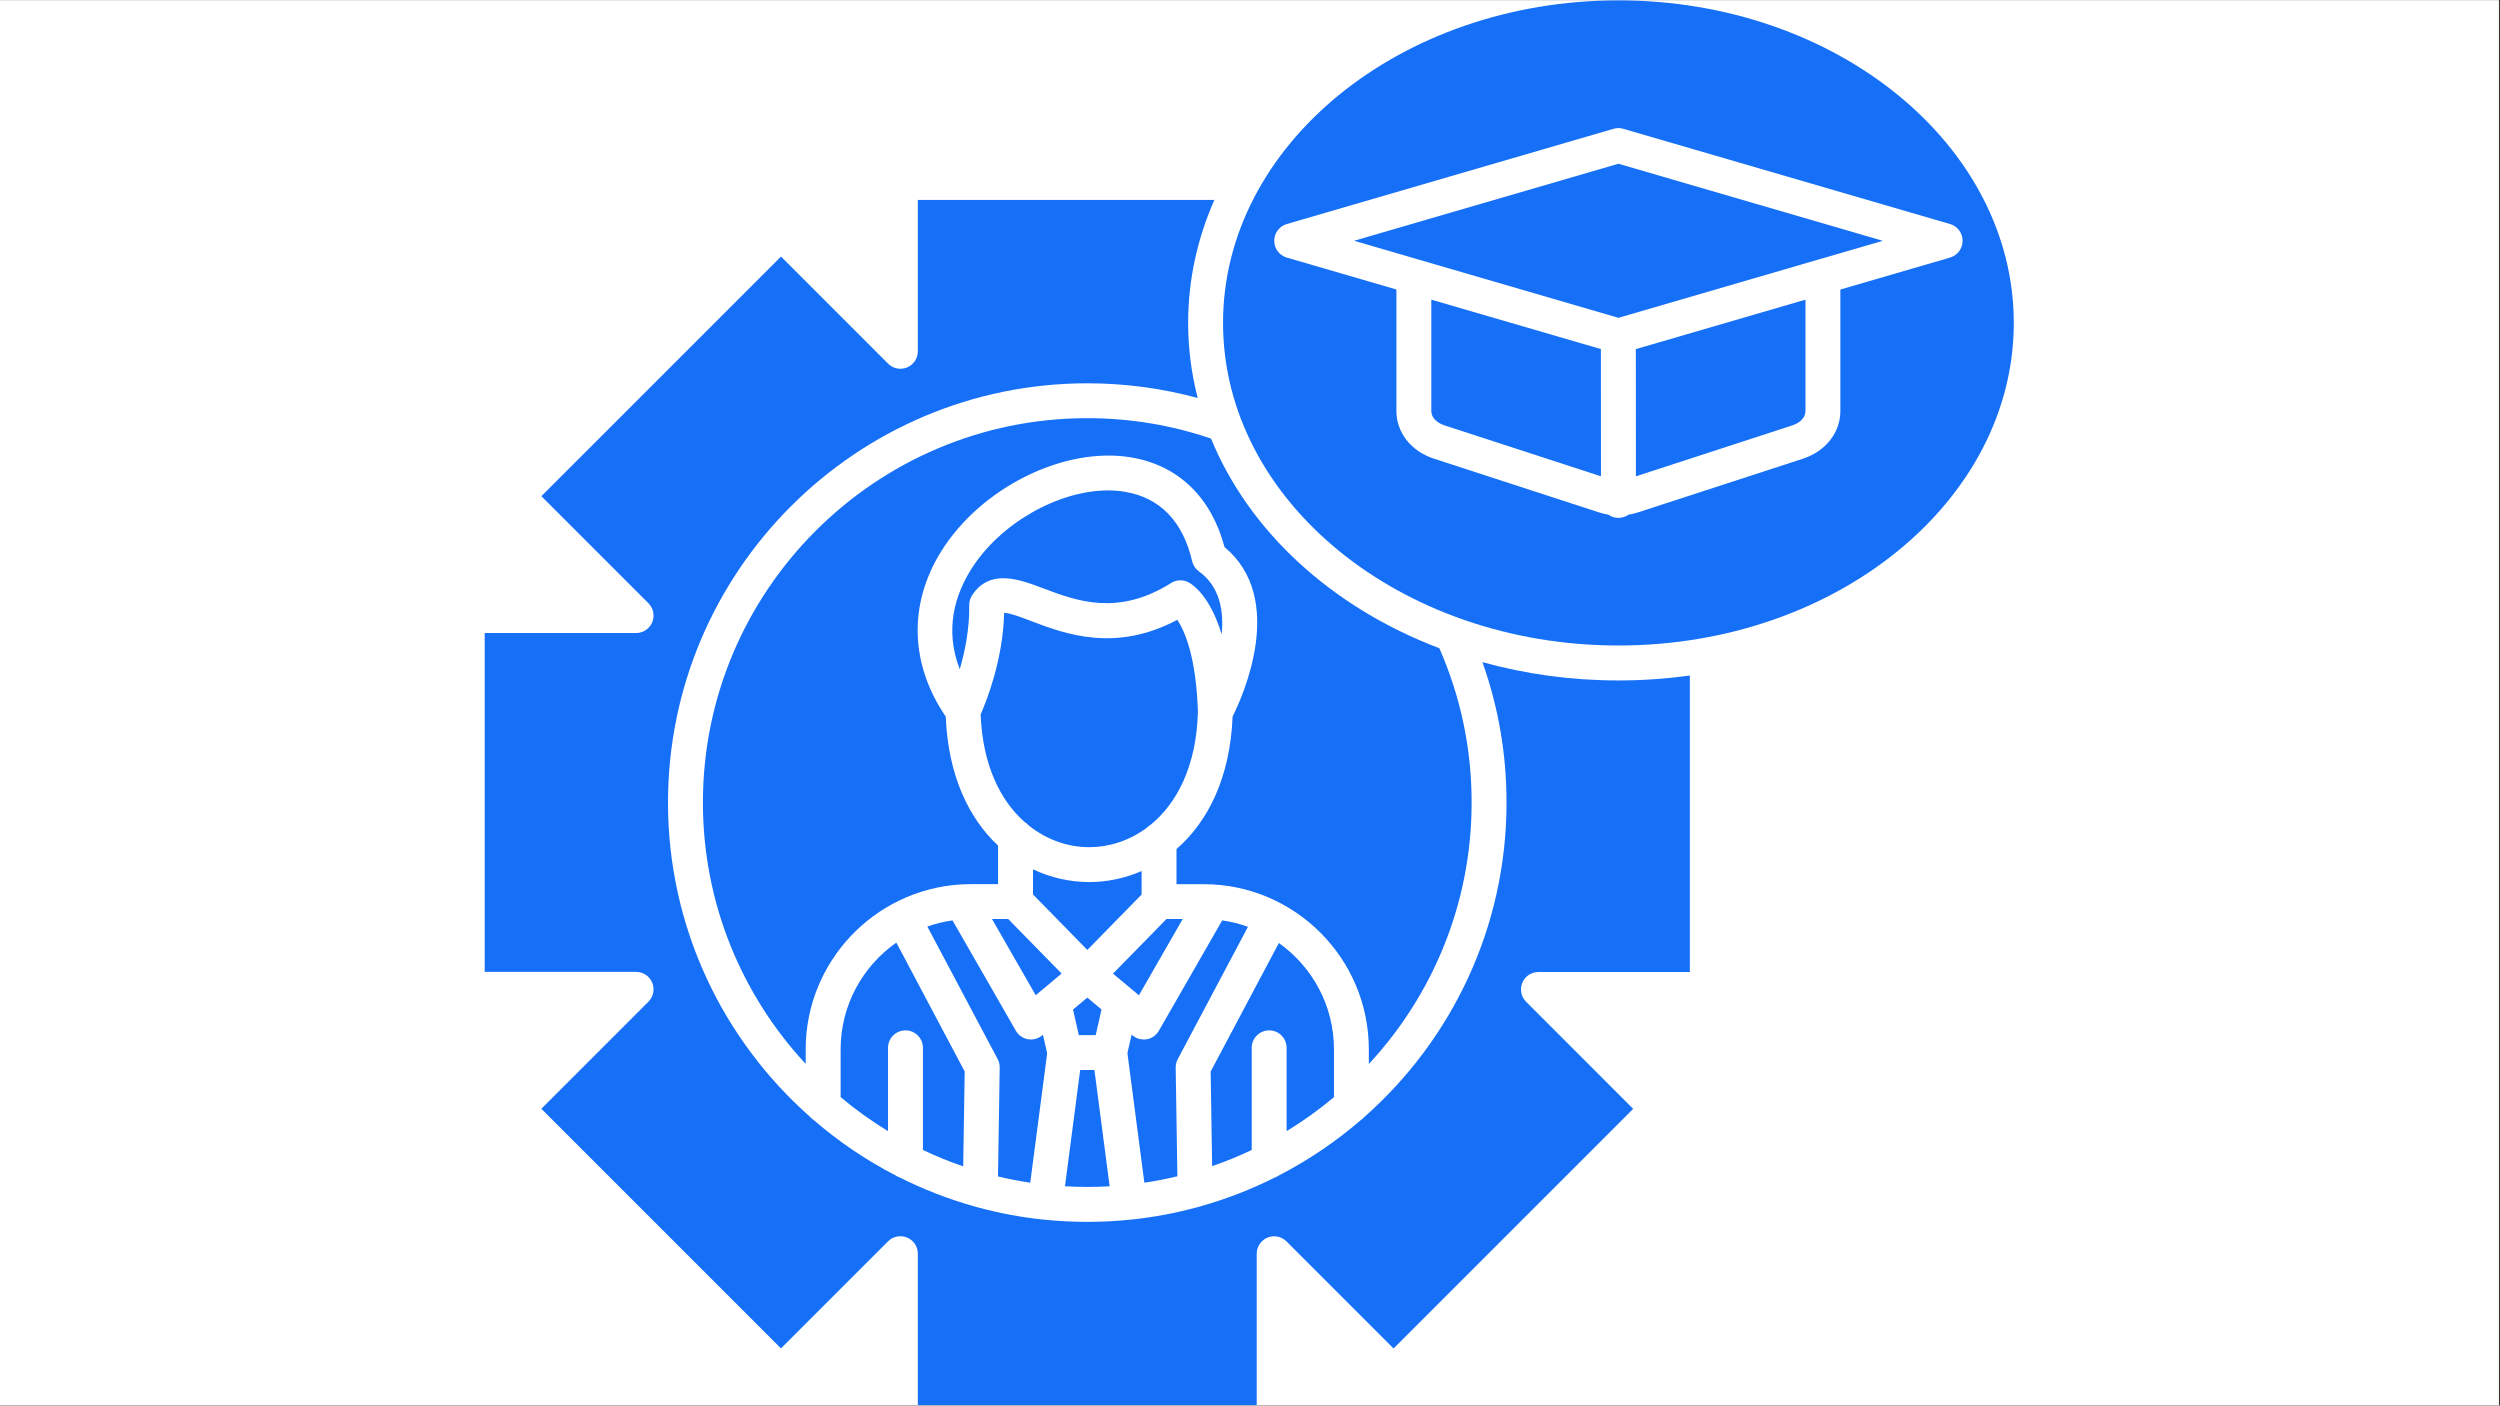
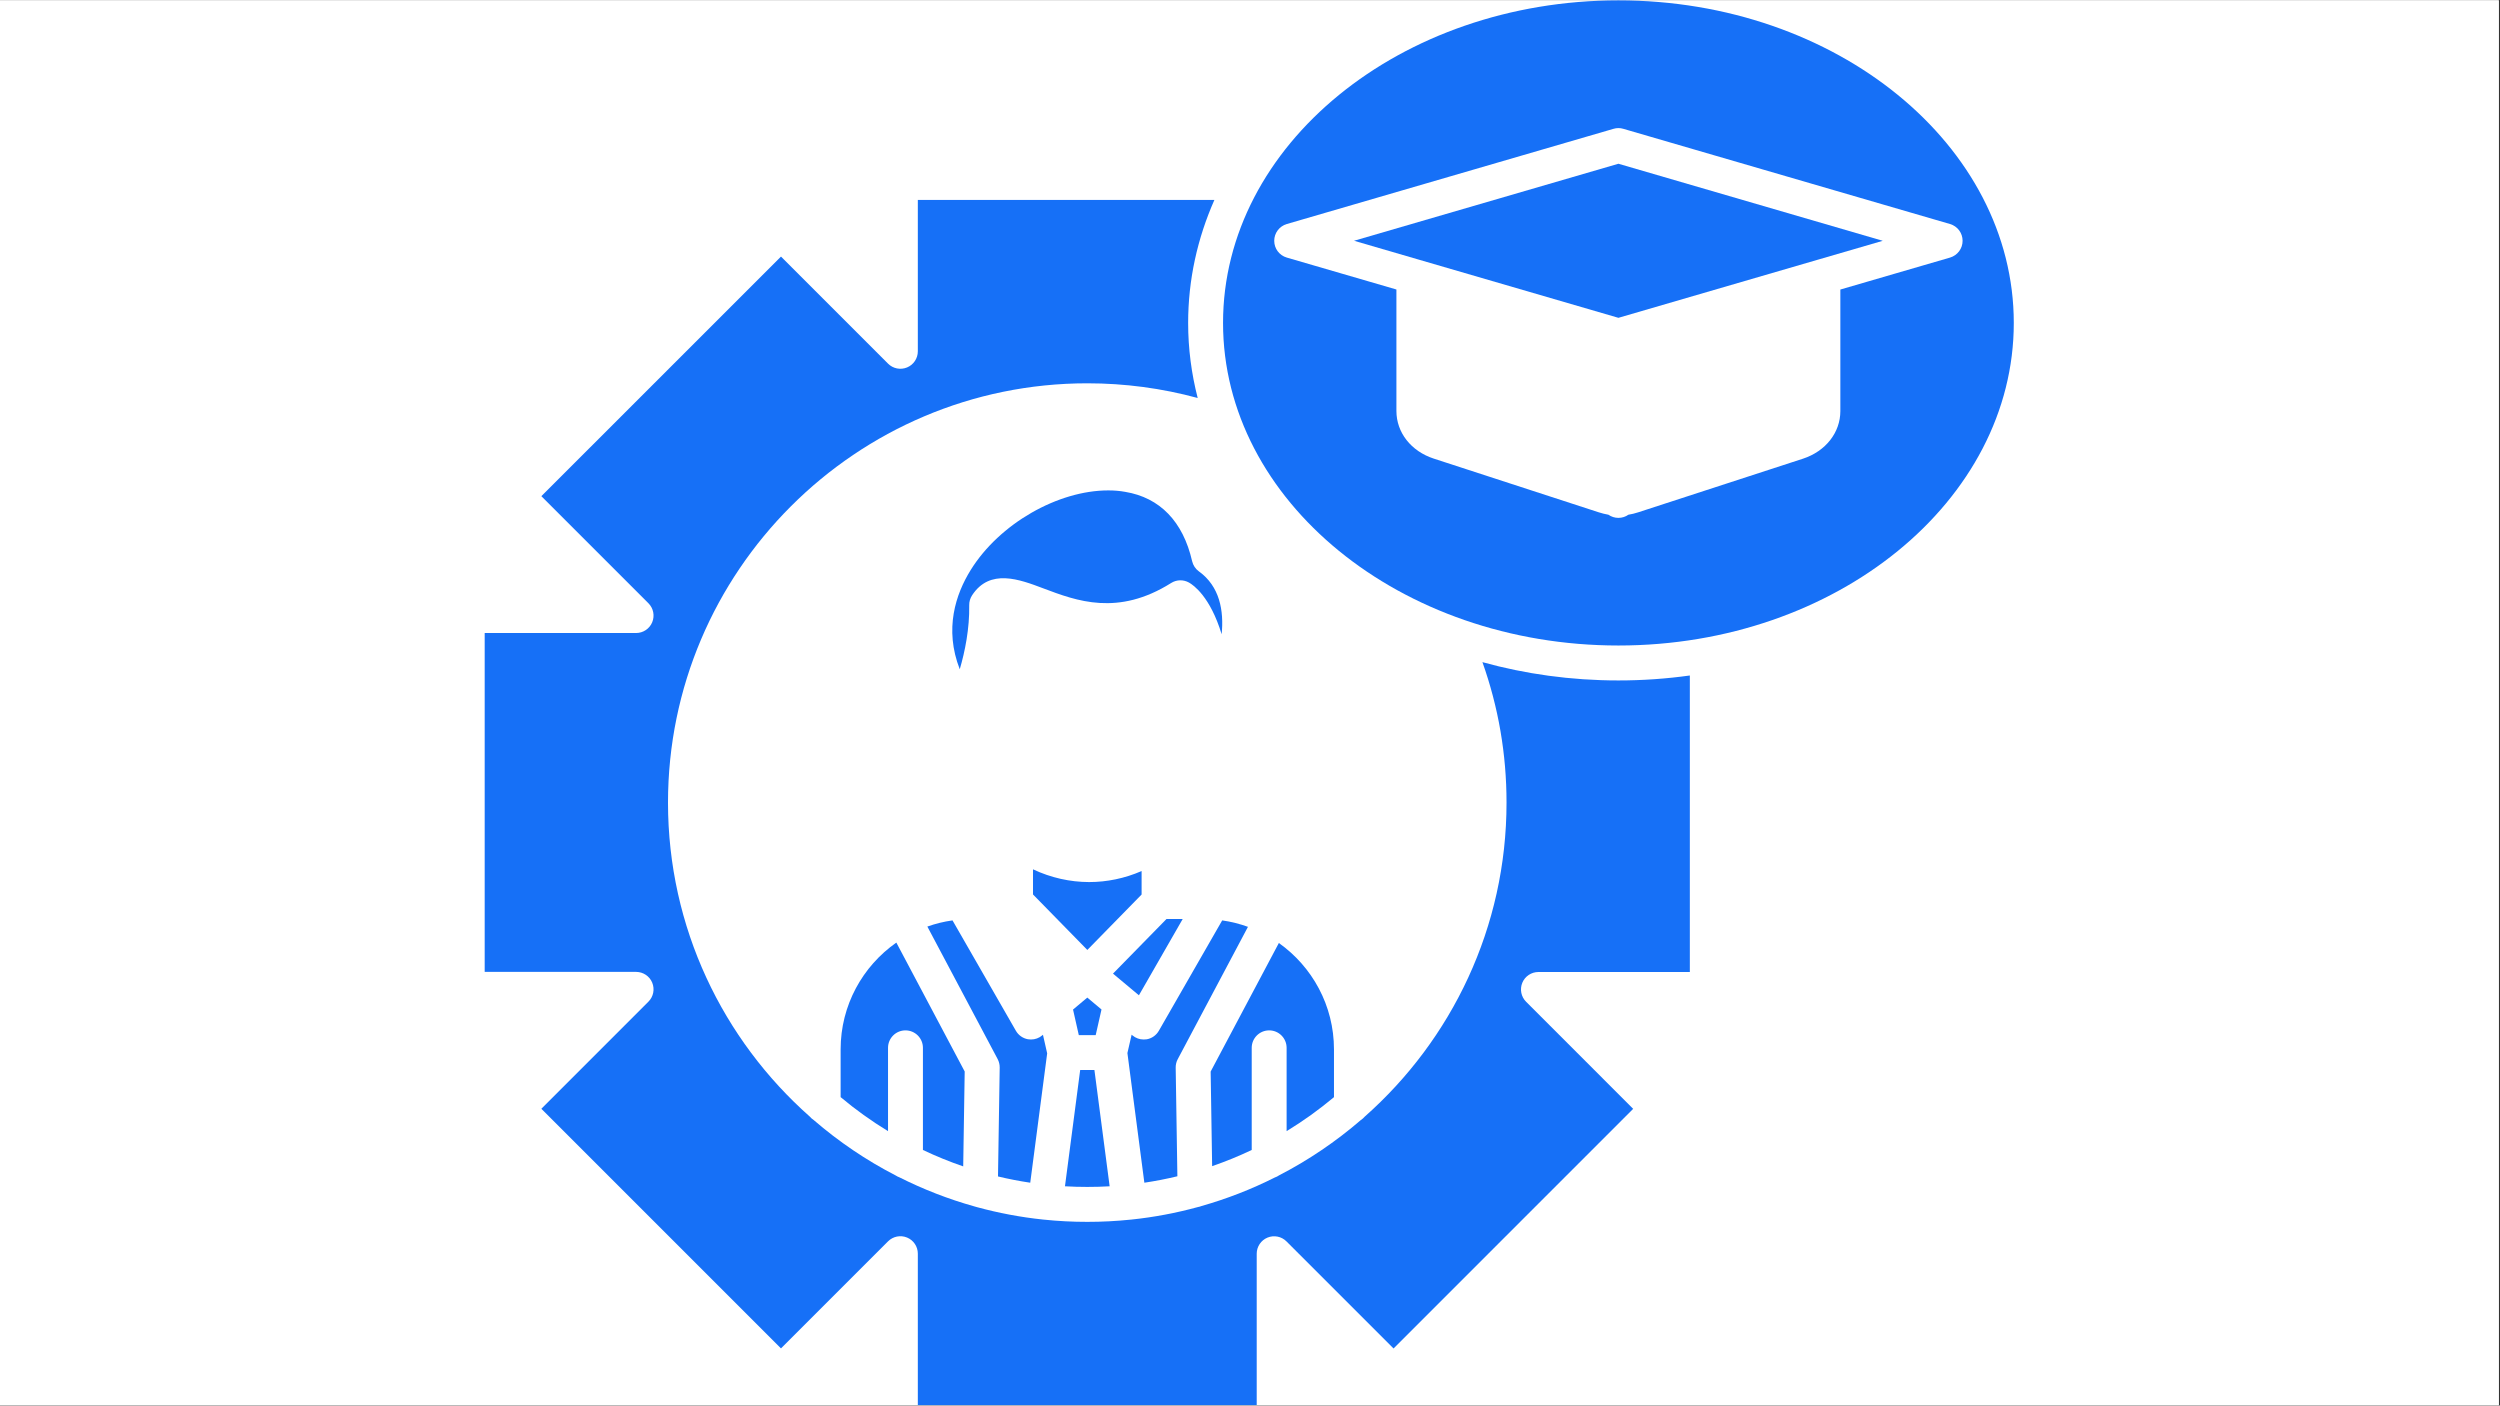
<svg xmlns="http://www.w3.org/2000/svg" width="1366" zoomAndPan="magnify" viewBox="0 0 1024.5 576" height="768" preserveAspectRatio="xMidYMid meet" version="1.0">
  <rect x="0" y="0" width="1024.5" height="576" fill="#333333" stroke="none" />
  <defs>
    <clipPath id="cd3d8855ea">
      <path d="M 0 0.141 L 1024 0.141 L 1024 575.859 L 0 575.859 Z M 0 0.141 " clip-rule="nonzero" />
    </clipPath>
    <clipPath id="96a33a9667">
      <path d="M 501 0.141 L 825.379 0.141 L 825.379 265 L 501 265 Z M 501 0.141 " clip-rule="nonzero" />
    </clipPath>
    <clipPath id="b3ac7e2ee1">
      <path d="M 198.684 81 L 693 81 L 693 575.859 L 198.684 575.859 Z M 198.684 81 " clip-rule="nonzero" />
    </clipPath>
  </defs>
  <g clip-path="url(#cd3d8855ea)">
    <path fill="#ffffff" d="M 0 0.141 L 1024 0.141 L 1024 575.859 L 0 575.859 Z M 0 0.141 " fill-opacity="1" fill-rule="nonzero" />
    <path fill="#ffffff" d="M 0 0.141 L 1024 0.141 L 1024 575.859 L 0 575.859 Z M 0 0.141 " fill-opacity="1" fill-rule="nonzero" />
  </g>
-   <path fill="#1670f7" d="M 670.363 143.062 L 670.391 195.195 L 734.445 174.336 C 737.855 173.219 739.887 171.016 739.887 168.418 L 739.887 122.801 Z M 670.363 143.062 " fill-opacity="1" fill-rule="evenodd" />
  <path fill="#1670f7" d="M 663.227 67.102 L 554.887 98.664 L 580.91 106.25 C 581.242 106.324 581.578 106.426 581.895 106.539 L 663.227 130.242 L 744.703 106.496 C 744.918 106.426 745.137 106.352 745.355 106.309 L 771.551 98.68 Z M 663.227 67.102 " fill-opacity="1" fill-rule="evenodd" />
-   <path fill="#1670f7" d="M 586.551 122.801 L 586.551 168.418 C 586.551 171.016 588.598 173.219 591.992 174.336 L 656.074 195.195 L 656.047 143.051 Z M 586.551 122.801 " fill-opacity="1" fill-rule="evenodd" />
  <g clip-path="url(#96a33a9667)">
    <path fill="#1670f7" d="M 501.203 132.332 C 501.203 205.219 573.891 264.531 663.227 264.531 C 752.562 264.531 825.25 205.234 825.25 132.344 C 825.25 59.457 752.562 0.145 663.227 0.145 C 573.891 0.145 501.203 59.441 501.203 132.332 Z M 655.133 209.934 L 587.566 187.941 C 578.254 184.91 572.25 177.254 572.25 168.418 L 572.25 118.637 L 527.328 105.555 C 524.266 104.656 522.18 101.871 522.18 98.68 C 522.18 95.488 524.281 92.703 527.328 91.805 L 661.227 52.785 C 662.531 52.391 663.922 52.391 665.227 52.785 L 799.125 91.805 C 802.188 92.703 804.273 95.488 804.273 98.68 C 804.273 101.871 802.172 104.656 799.125 105.555 L 754.176 118.652 L 754.176 168.449 C 754.176 177.266 748.156 184.926 738.855 187.973 L 671.336 209.949 C 670 210.383 668.668 210.715 667.316 210.934 C 666.156 211.746 664.75 212.227 663.227 212.227 C 661.703 212.227 660.297 211.746 659.137 210.934 C 657.816 210.703 656.48 210.367 655.133 209.934 Z M 655.133 209.934 " fill-opacity="1" fill-rule="evenodd" />
  </g>
  <g clip-path="url(#b3ac7e2ee1)">
    <path fill="#1670f7" d="M 376.125 81.926 L 376.125 143.977 C 376.125 146.863 374.387 149.477 371.715 150.578 C 369.047 151.68 365.957 151.07 363.926 149.027 L 320.047 105.148 L 221.848 203.332 L 265.727 247.211 C 267.773 249.258 268.383 252.332 267.277 255 C 266.176 257.668 263.566 259.41 260.68 259.41 L 198.625 259.41 L 198.625 398.281 L 260.68 398.281 C 263.566 398.281 266.176 400.023 267.277 402.691 C 268.383 405.363 267.773 408.449 265.727 410.48 L 221.848 454.375 L 320.047 552.574 L 363.926 508.695 C 365.973 506.652 369.047 506.043 371.715 507.145 C 374.387 508.246 376.125 510.859 376.125 513.742 L 376.125 575.797 L 515 575.797 L 515 513.773 C 515 510.887 516.738 508.277 519.406 507.172 C 522.078 506.07 525.168 506.68 527.195 508.727 L 571.074 552.605 L 669.273 454.402 L 625.398 410.523 C 623.352 408.48 622.742 405.406 623.844 402.734 C 624.949 400.066 627.559 398.328 630.445 398.328 L 692.496 398.328 L 692.496 276.816 C 682.969 278.152 673.191 278.848 663.211 278.848 C 643.746 278.848 625.02 276.207 607.496 271.348 C 614.055 289.754 617.375 309.047 617.375 328.891 C 617.391 380.062 594.879 426.09 559.27 457.594 C 558.805 458.133 558.266 458.609 557.672 459 C 547.461 467.805 536.219 475.438 524.137 481.672 C 523.613 482.035 523.047 482.324 522.438 482.527 C 512.895 487.332 502.828 491.262 492.371 494.234 C 491.891 494.422 491.398 494.57 490.875 494.656 C 482.07 497.062 472.977 498.805 463.664 499.777 L 463.648 499.777 L 463.344 499.805 L 463.332 499.805 C 457.484 500.414 451.566 500.719 445.562 500.719 C 439.555 500.719 433.637 500.414 427.793 499.805 L 427.766 499.805 L 427.473 499.777 L 427.461 499.777 C 418.191 498.805 409.125 497.078 400.348 494.684 C 399.973 494.613 399.625 494.512 399.277 494.379 C 388.629 491.391 378.387 487.402 368.668 482.516 C 368.105 482.312 367.566 482.035 367.074 481.719 C 354.961 475.48 343.691 467.836 333.465 459 C 332.871 458.625 332.336 458.145 331.883 457.609 C 296.262 426.105 273.746 380.078 273.746 328.906 C 273.746 234.172 350.828 157.078 445.578 157.078 C 460.965 157.078 476.141 159.105 490.816 163.098 C 488.266 153.176 486.902 142.906 486.902 132.359 C 486.902 114.648 490.703 97.664 497.664 81.926 Z M 376.125 81.926 " fill-opacity="1" fill-rule="evenodd" />
  </g>
  <path fill="#1670f7" d="M 454.148 200.969 C 433.637 200.969 409.574 214.531 397.754 233.648 C 391.691 243.441 386.844 257.699 393.312 274.262 C 395.434 267.012 397.348 257.641 397.188 248.008 C 397.156 246.574 397.578 245.18 398.348 243.977 C 405.629 232.809 417.801 237.422 427.574 241.121 C 441.18 246.254 458.094 252.652 479.938 238.914 C 482.16 237.508 484.941 237.449 487.234 238.727 C 489.094 239.77 495.938 244.512 500.637 259.918 C 501.594 250.215 499.84 240.293 491.312 234.156 C 489.891 233.141 488.918 231.633 488.527 229.949 C 484.812 213.734 475.328 203.914 461.098 201.562 C 458.836 201.145 456.512 200.969 454.148 200.969 Z M 454.148 200.969 " fill-opacity="1" fill-rule="evenodd" />
-   <path fill="#1670f7" d="M 411.488 251.141 C 411.055 270.391 404.207 287.449 401.871 292.758 C 402.656 313.559 409.965 328.062 419.859 336.84 C 420.512 337.23 421.09 337.723 421.586 338.289 C 429.082 344.281 437.859 347.168 446.316 347.18 L 446.375 347.18 C 454.367 347.18 462.633 344.613 469.859 339.289 C 470.32 338.812 470.859 338.391 471.453 338.059 C 482.215 329.312 490.297 314.094 490.906 291.742 C 490.207 269.215 485.48 258.555 482.477 254 C 456.992 267.531 436.438 259.773 422.555 254.508 C 419.117 253.172 413.695 251.141 411.488 251.141 Z M 411.488 251.141 " fill-opacity="1" fill-rule="evenodd" />
-   <path fill="#1670f7" d="M 445.578 171.363 C 358.719 171.363 288.051 242.031 288.051 328.891 C 288.051 370.215 304.051 407.871 330.172 435.996 L 330.172 430.035 C 330.172 394.223 358.141 364.805 393.387 362.469 C 393.633 362.441 393.879 362.426 394.125 362.426 C 395.375 362.355 396.637 362.324 397.898 362.324 L 409.008 362.324 L 409.008 346.527 C 397.145 335.445 388.555 318.027 387.57 293.672 C 372.965 272.246 372.211 247.75 385.582 226.137 C 401.828 199.883 436.016 182.883 463.418 187.422 C 482.781 190.641 496.316 203.652 501.828 224.207 C 527.285 245.324 509.355 285.156 505.121 293.641 C 504.09 319.07 494.793 336.941 482.129 347.934 L 482.129 362.34 L 493.242 362.34 C 530.578 362.34 560.949 392.715 560.949 430.062 L 560.949 436.023 C 587.074 407.898 603.074 370.246 603.074 328.918 C 603.074 306.898 598.621 285.621 589.844 265.648 C 545.719 248.879 511.91 217.809 496.285 179.746 C 479.996 174.164 462.953 171.363 445.578 171.363 Z M 445.578 171.363 " fill-opacity="1" fill-rule="evenodd" />
  <path fill="#1670f7" d="M 423.324 356.246 L 423.324 366.547 L 445.59 389.289 L 467.828 366.574 L 467.828 356.957 C 460.863 359.988 453.523 361.469 446.359 361.469 L 446.285 361.469 C 438.598 361.453 430.723 359.742 423.324 356.246 Z M 423.324 356.246 " fill-opacity="1" fill-rule="evenodd" />
-   <path fill="#1670f7" d="M 406.516 376.613 L 424.441 407.844 L 427.039 405.668 C 427.141 405.566 427.258 405.477 427.371 405.391 L 435.047 398.965 L 413.156 376.613 Z M 406.516 376.613 " fill-opacity="1" fill-rule="evenodd" />
  <path fill="#1670f7" d="M 380.027 379.703 L 408.836 434.008 C 409.402 435.082 409.691 436.273 409.676 437.477 L 408.98 482.109 C 413.316 483.152 417.727 484.008 422.195 484.676 L 429.129 431.672 L 427.402 424.043 L 427.098 424.305 C 425.805 425.406 424.168 425.988 422.5 425.988 C 422.078 425.988 421.656 425.957 421.25 425.887 C 419.164 425.508 417.363 424.246 416.305 422.406 L 390.34 377.18 C 386.773 377.672 383.336 378.527 380.027 379.703 Z M 380.027 379.703 " fill-opacity="1" fill-rule="evenodd" />
  <path fill="#1670f7" d="M 367.32 386.273 C 353.527 395.934 344.488 411.945 344.488 430.035 L 344.488 449.602 C 350.582 454.723 357.082 459.379 363.914 463.543 L 363.914 429.395 C 363.914 425.449 367.117 422.246 371.062 422.246 C 375.008 422.246 378.215 425.449 378.215 429.395 L 378.215 471.258 C 383.566 473.797 389.078 476.047 394.723 477.988 L 395.332 439.102 Z M 367.32 386.273 " fill-opacity="1" fill-rule="evenodd" />
  <path fill="#1670f7" d="M 439.73 413.715 L 442.094 424.203 L 449.016 424.203 L 451.395 413.688 L 445.578 408.812 Z M 439.73 413.715 " fill-opacity="1" fill-rule="evenodd" />
  <path fill="#1670f7" d="M 442.66 438.492 L 436.422 486.141 C 439.457 486.316 442.5 486.402 445.578 486.402 C 448.652 486.402 451.699 486.316 454.73 486.141 L 448.492 438.492 Z M 442.66 438.492 " fill-opacity="1" fill-rule="evenodd" />
  <path fill="#1670f7" d="M 478.023 376.613 L 456.105 398.992 L 466.727 407.871 L 484.668 376.613 Z M 478.023 376.613 " fill-opacity="1" fill-rule="evenodd" />
  <path fill="#1670f7" d="M 462.012 431.543 L 468.957 484.676 C 473.543 483.992 478.055 483.109 482.492 482.035 L 481.797 437.52 C 481.781 436.316 482.059 435.125 482.637 434.051 L 511.414 379.816 C 508.035 378.598 504.512 377.699 500.855 377.18 L 474.891 422.418 C 473.832 424.246 472.035 425.539 469.945 425.902 C 469.512 425.957 469.09 425.988 468.684 425.988 C 467.016 425.988 465.391 425.406 464.098 424.32 L 463.738 424.016 Z M 462.012 431.543 " fill-opacity="1" fill-rule="evenodd" />
  <path fill="#1670f7" d="M 524.078 386.445 L 496.125 439.129 L 496.734 477.887 C 502.293 475.973 507.703 473.77 512.953 471.258 L 512.953 429.395 C 512.953 425.449 516.16 422.246 520.105 422.246 C 524.051 422.246 527.254 425.449 527.254 429.395 L 527.254 463.543 C 534.086 459.379 540.555 454.723 546.664 449.617 L 546.664 430.051 C 546.664 412.047 537.727 396.121 524.078 386.445 Z M 524.078 386.445 " fill-opacity="1" fill-rule="evenodd" />
</svg>